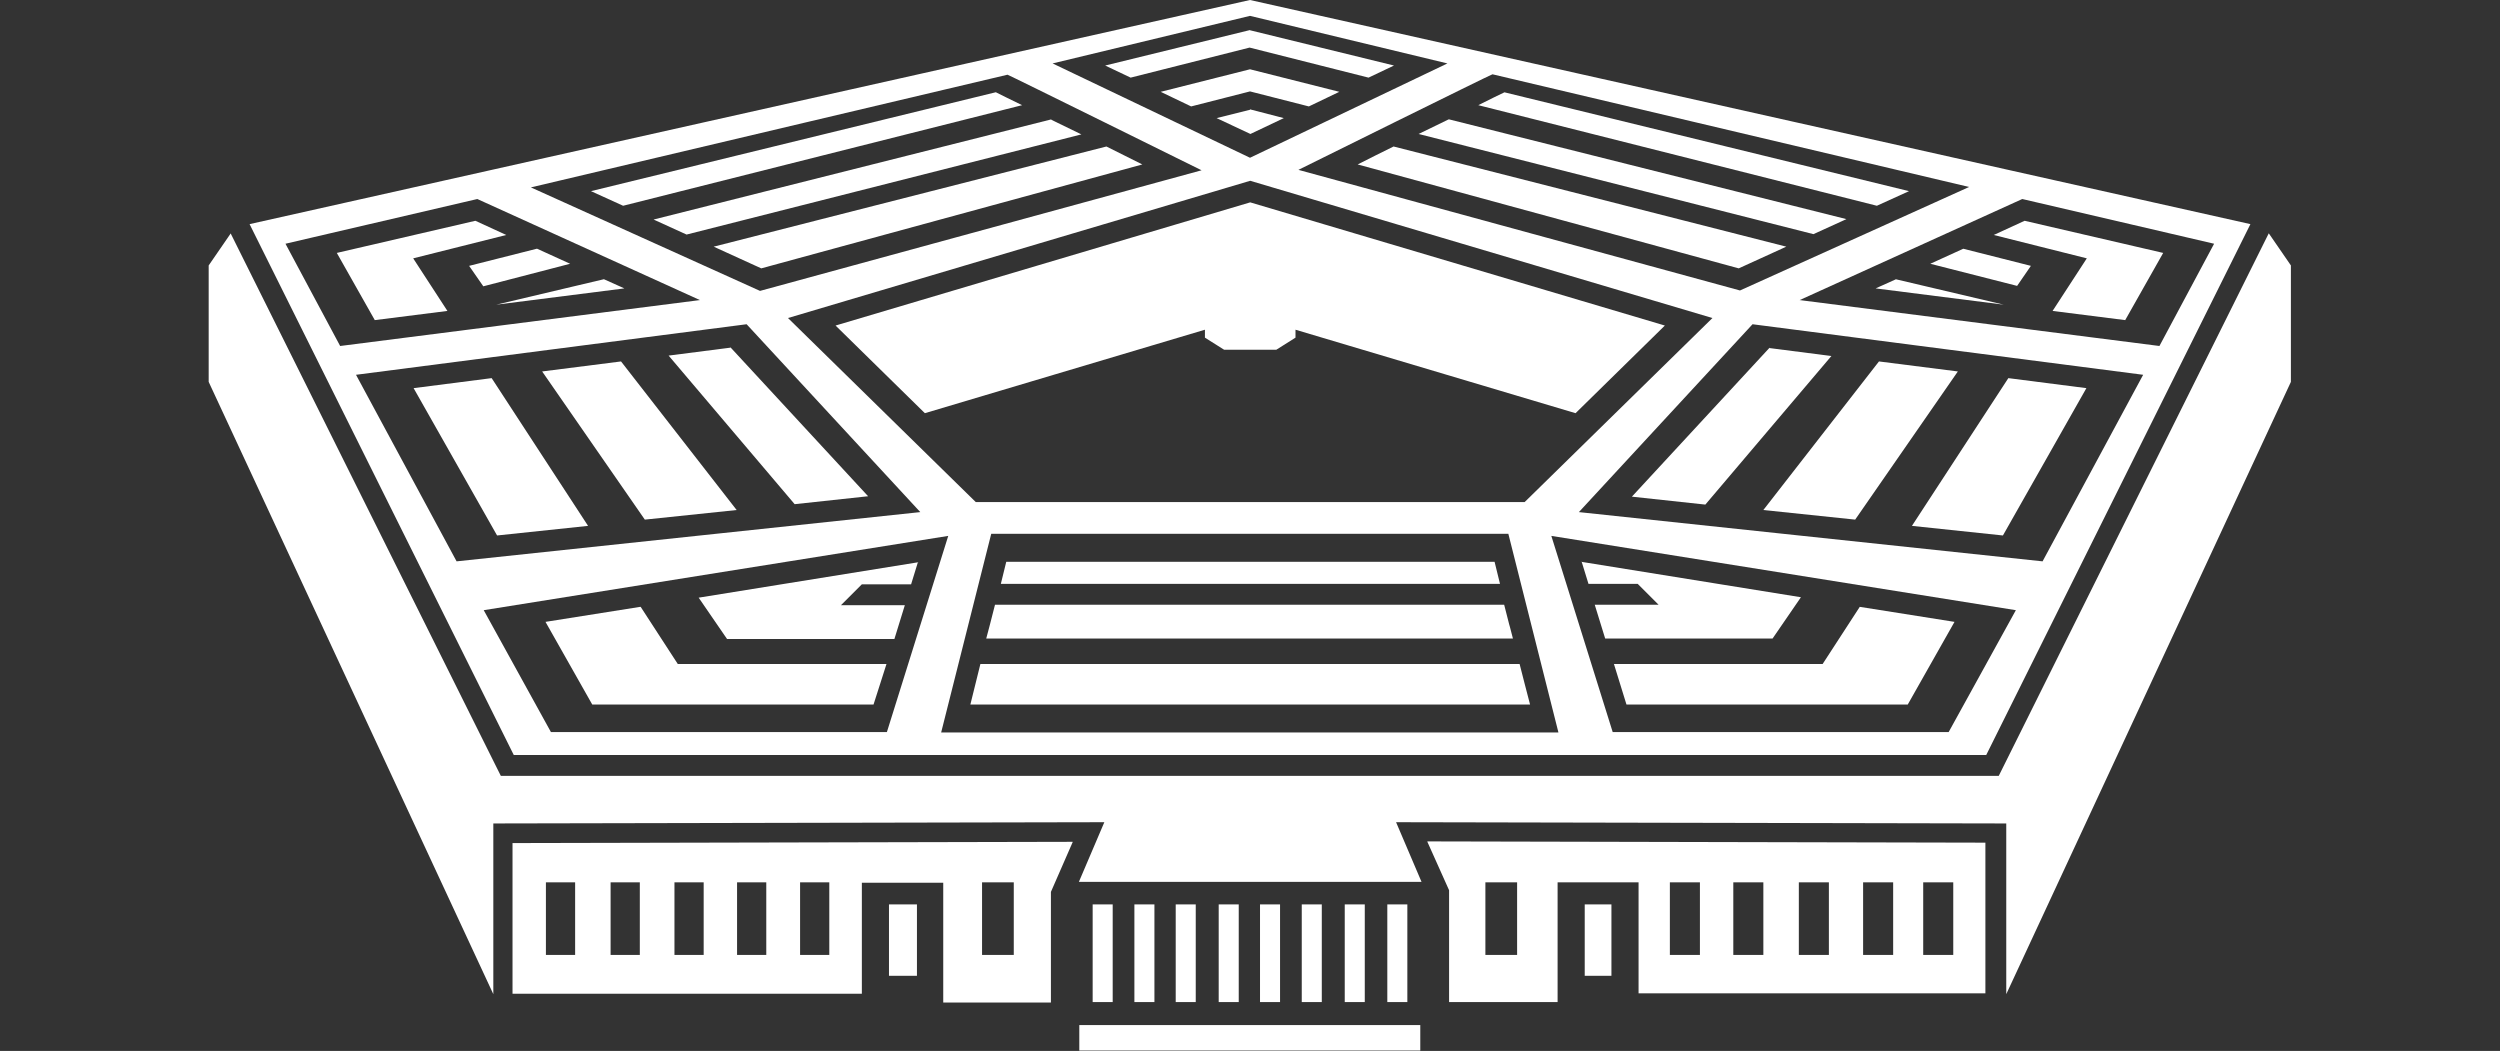
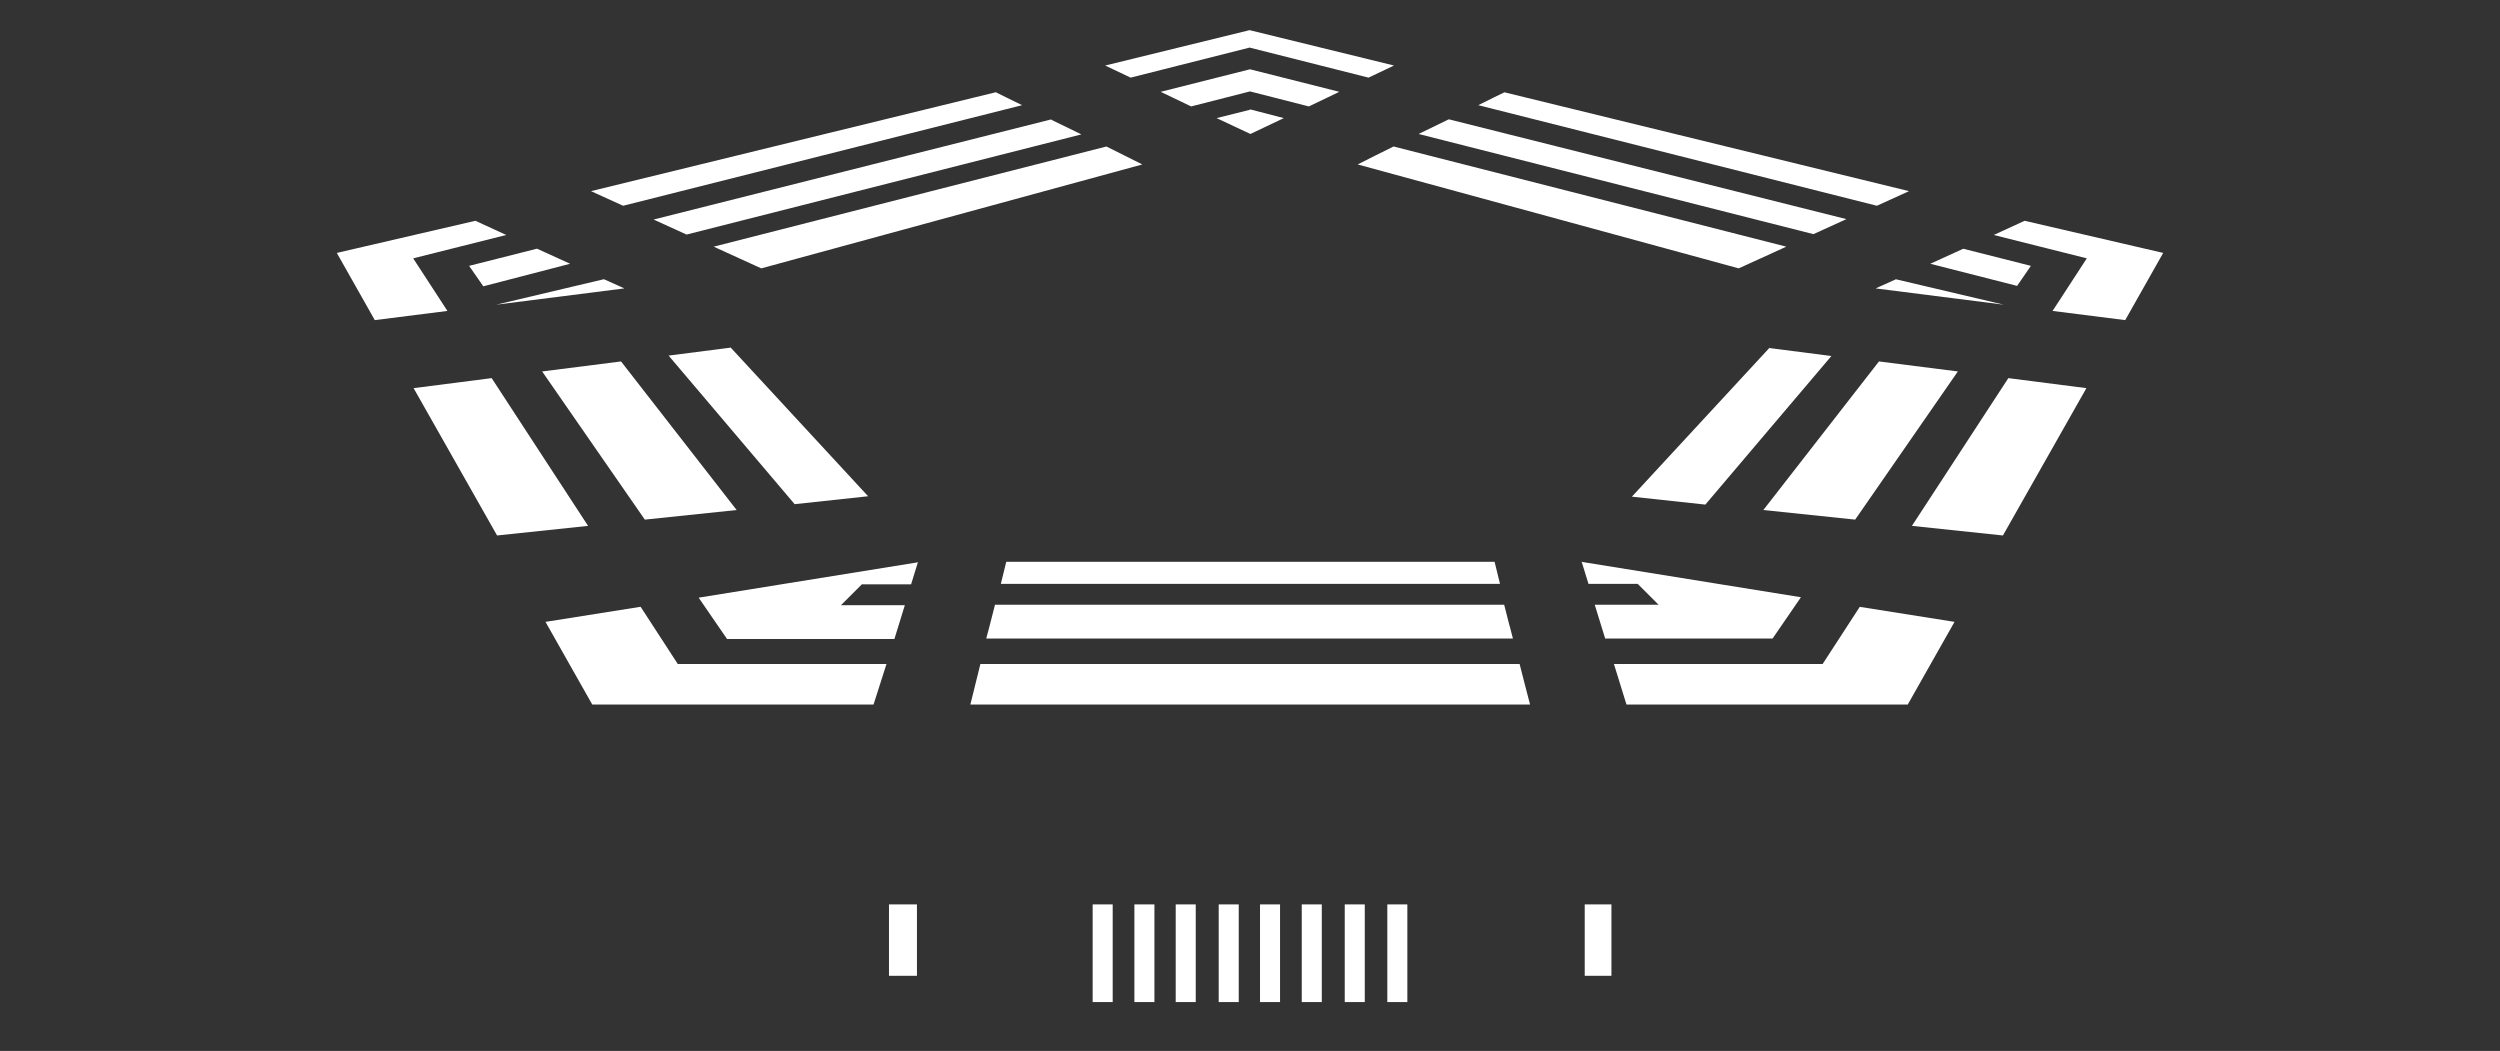
<svg xmlns="http://www.w3.org/2000/svg" width="1%" height="1%" id="Layer_1" data-name="Layer 1" viewBox="-5 0 59.9 25.18">
  <rect x="-5" y="0" width="59.9" height="25.18" fill="#333333" stroke="none" />
  <defs>
    <style>
      .cls-1 {
        fill: #fff;
      }

      .cls-1, .cls-2 {
        stroke-width: 0px;
      }

      .cls-2 {
        fill: #fff;
      }
    </style>
  </defs>
  <path class="cls-1" d="M24.95.72l-3.47.85.61.29,2.85-.72,2.85.72.61-.29-3.47-.85ZM24.95,1.66l-2.14.54.73.35,1.41-.36,1.41.36.73-.35-2.14-.54ZM18.86,2.21l-9.7,2.37.77.35,9.56-2.41c-.26-.13-.48-.23-.63-.31h0ZM31.05,2.21c-.15.07-.37.18-.63.31l9.55,2.41.77-.35-9.7-2.37ZM24.95,2.63l-.8.2.81.38.8-.38-.81-.21ZM20.19,2.86l-9.53,2.4.79.36,9.46-2.4c-.25-.12-.49-.24-.72-.35h0ZM29.71,2.86c-.23.11-.47.23-.72.35l9.46,2.4.79-.36-9.52-2.39ZM21.51,3.51l-9.41,2.4,1.14.52,9.13-2.49c-.27-.14-.57-.28-.86-.43h0ZM28.39,3.51c-.31.15-.6.3-.86.43l9.13,2.49,1.14-.52-9.41-2.4ZM6.39,5.29l-3.32.77.91,1.61,1.74-.22-.82-1.26,2.23-.56-.74-.34ZM43.51,5.29l-.74.34,2.23.56-.82,1.26,1.74.22.91-1.61-3.32-.77ZM7.86,5.96l-1.62.41.34.49,2.08-.54-.79-.36ZM42.04,5.96l-.79.36,2.08.53.33-.48-1.62-.41ZM9.47,6.69l-2.58.61,3.07-.39-.49-.22ZM40.43,6.69l-.49.22,3.07.39-2.59-.61ZM12.5,8.33l-1.48.19,3.02,3.56,1.76-.19-3.3-3.57ZM37.4,8.33l-3.3,3.57,1.76.19,3.02-3.56-1.48-.19ZM40.02,8.66l-2.77,3.56,2.2.23,2.46-3.55-1.89-.24ZM9.88,8.66l-1.89.24,2.46,3.55,2.2-.23-2.77-3.56ZM43.12,9.06l-2.31,3.54,2.18.23,2-3.53-1.87-.24ZM6.78,9.06l-1.87.24,2,3.53,2.18-.23-2.31-3.54ZM19.11,13.46l-.13.53h11.96l-.13-.53h-11.69ZM17.01,13.47l-5.27.85.68.99h4.01l.25-.81h-1.53l.5-.5h1.18l.16-.52ZM32.9,13.47l.16.52h1.18l.5.5h-1.53l.25.81h4.01l.68-.99h0s0,0,0,0l-5.27-.85ZM18.84,14.49l-.12.47-.09.34h12.62l-.07-.27-.02-.07-.12-.47h-12.21ZM39.56,14.54l-.89,1.37h-5l.3.97h6.74l1.12-1.98-2.27-.36ZM10.34,14.54l-2.27.36,1.12,1.98h6.74l.16-.5.15-.47h-5l-.89-1.37ZM18.49,15.91l-.24.97h13.41l-.13-.5-.12-.47h-12.93ZM16.3,21.67v1.71h.67v-1.71h-.67ZM21.18,21.67v2.34h.48v-2.34h-.48ZM22.18,21.67v2.34h.48v-2.34h-.48ZM23.17,21.67v2.34h.48v-2.34h-.48ZM24.2,21.67v2.34h.48v-2.34h-.48ZM25.19,21.67v2.34h.48v-2.34h-.48ZM26.19,21.67v2.34h.48v-2.34h-.48ZM27.22,21.67v2.34h.48v-2.34h-.48ZM28.24,21.67v2.34h.48v-2.34h-.48ZM32.97,21.67v1.71h.64v-1.71h-.64Z" />
-   <path class="cls-2" d="M24.95,0L.98,5.37l6.33,12.72h35.28l6.33-12.72L24.95,0ZM24.95.38l4.73,1.14-4.73,2.26-4.73-2.26,4.73-1.14ZM19.14,1.78s0,0,0,.01c0-.01,4.65,2.29,4.65,2.29l-10.58,2.89-5.49-2.48c3.81-.9,7.62-1.8,11.42-2.7h0ZM30.76,1.78c3.81.9,7.62,1.8,11.42,2.7l-5.49,2.48-10.58-2.89s4.64-2.3,4.65-2.29c0,0,0,0,0-.01h0ZM24.95,4.33l11.08,3.29-4.5,4.41h-13.15l-4.5-4.41,11.08-3.29ZM6.44,4.77l5.33,2.42-8.62,1.1-1.31-2.45,4.59-1.07ZM43.46,4.77l4.59,1.07-1.31,2.45-8.62-1.1,5.33-2.42ZM24.95,4.85l-9.93,2.95,2.14,2.1,6.71-2v.19l.46.29h1.25l.46-.29v-.19l6.71,2,2.14-2.1-9.93-2.95ZM.53,5.59l-.53.77v2.79l6.82,14.67v-4.09l14.64-.03-.61,1.43h8.21l-.61-1.43,14.62.03v4.09l6.82-14.67v-2.79l-.53-.77-.12.24-6.35,12.76H7l-.14-.28L.57,5.68l-.04-.08ZM12.89,7.77l4.16,4.5-11.11,1.18-2.41-4.47,9.35-1.21ZM37,7.77l9.35,1.21-2.41,4.47-11.11-1.18,4.16-4.5ZM18.75,12.79h12.39l1.2,4.76h-14.79l1.2-4.76ZM17.72,12.84l-1.47,4.7h-8.05s-1.61-2.92-1.61-2.92l11.13-1.78ZM32.17,12.84l11.13,1.78-1.61,2.92h-8.05s-1.47-4.7-1.47-4.7ZM20.7,20.17l-13.42.03v3.61s8.37,0,8.37,0v-2.66h1.95v2.87h2.58v-2.65l.52-1.19ZM29.2,20.17l.52,1.16v2.68h2.6v-2.87h1.94v2.66h8.31v-3.61s-13.37-.03-13.37-.03ZM8.08,21.14h.7v1.74h-.7v-1.74ZM9.63,21.14h.7v1.74h-.7v-1.74ZM11.16,21.14h.7v1.74h-.7v-1.74ZM12.66,21.14h.7v1.74h-.7v-1.74ZM14.17,21.14h.7v1.74h-.7v-1.74ZM18.53,21.14h.76v1.74h-.76v-1.74ZM30.59,21.14h.76v1.74h-.76v-1.74ZM35.01,21.14h.72v1.74h-.72v-1.74ZM36.53,21.14h.72v1.74h-.72v-1.74ZM38.1,21.14h.72v1.74h-.72v-1.74ZM39.64,21.14h.72v1.74h-.72v-1.74ZM41.08,21.14h.72v1.74h-.72v-1.74ZM20.86,24.56v.61h8.17v-.61h-8.17Z" />
</svg>